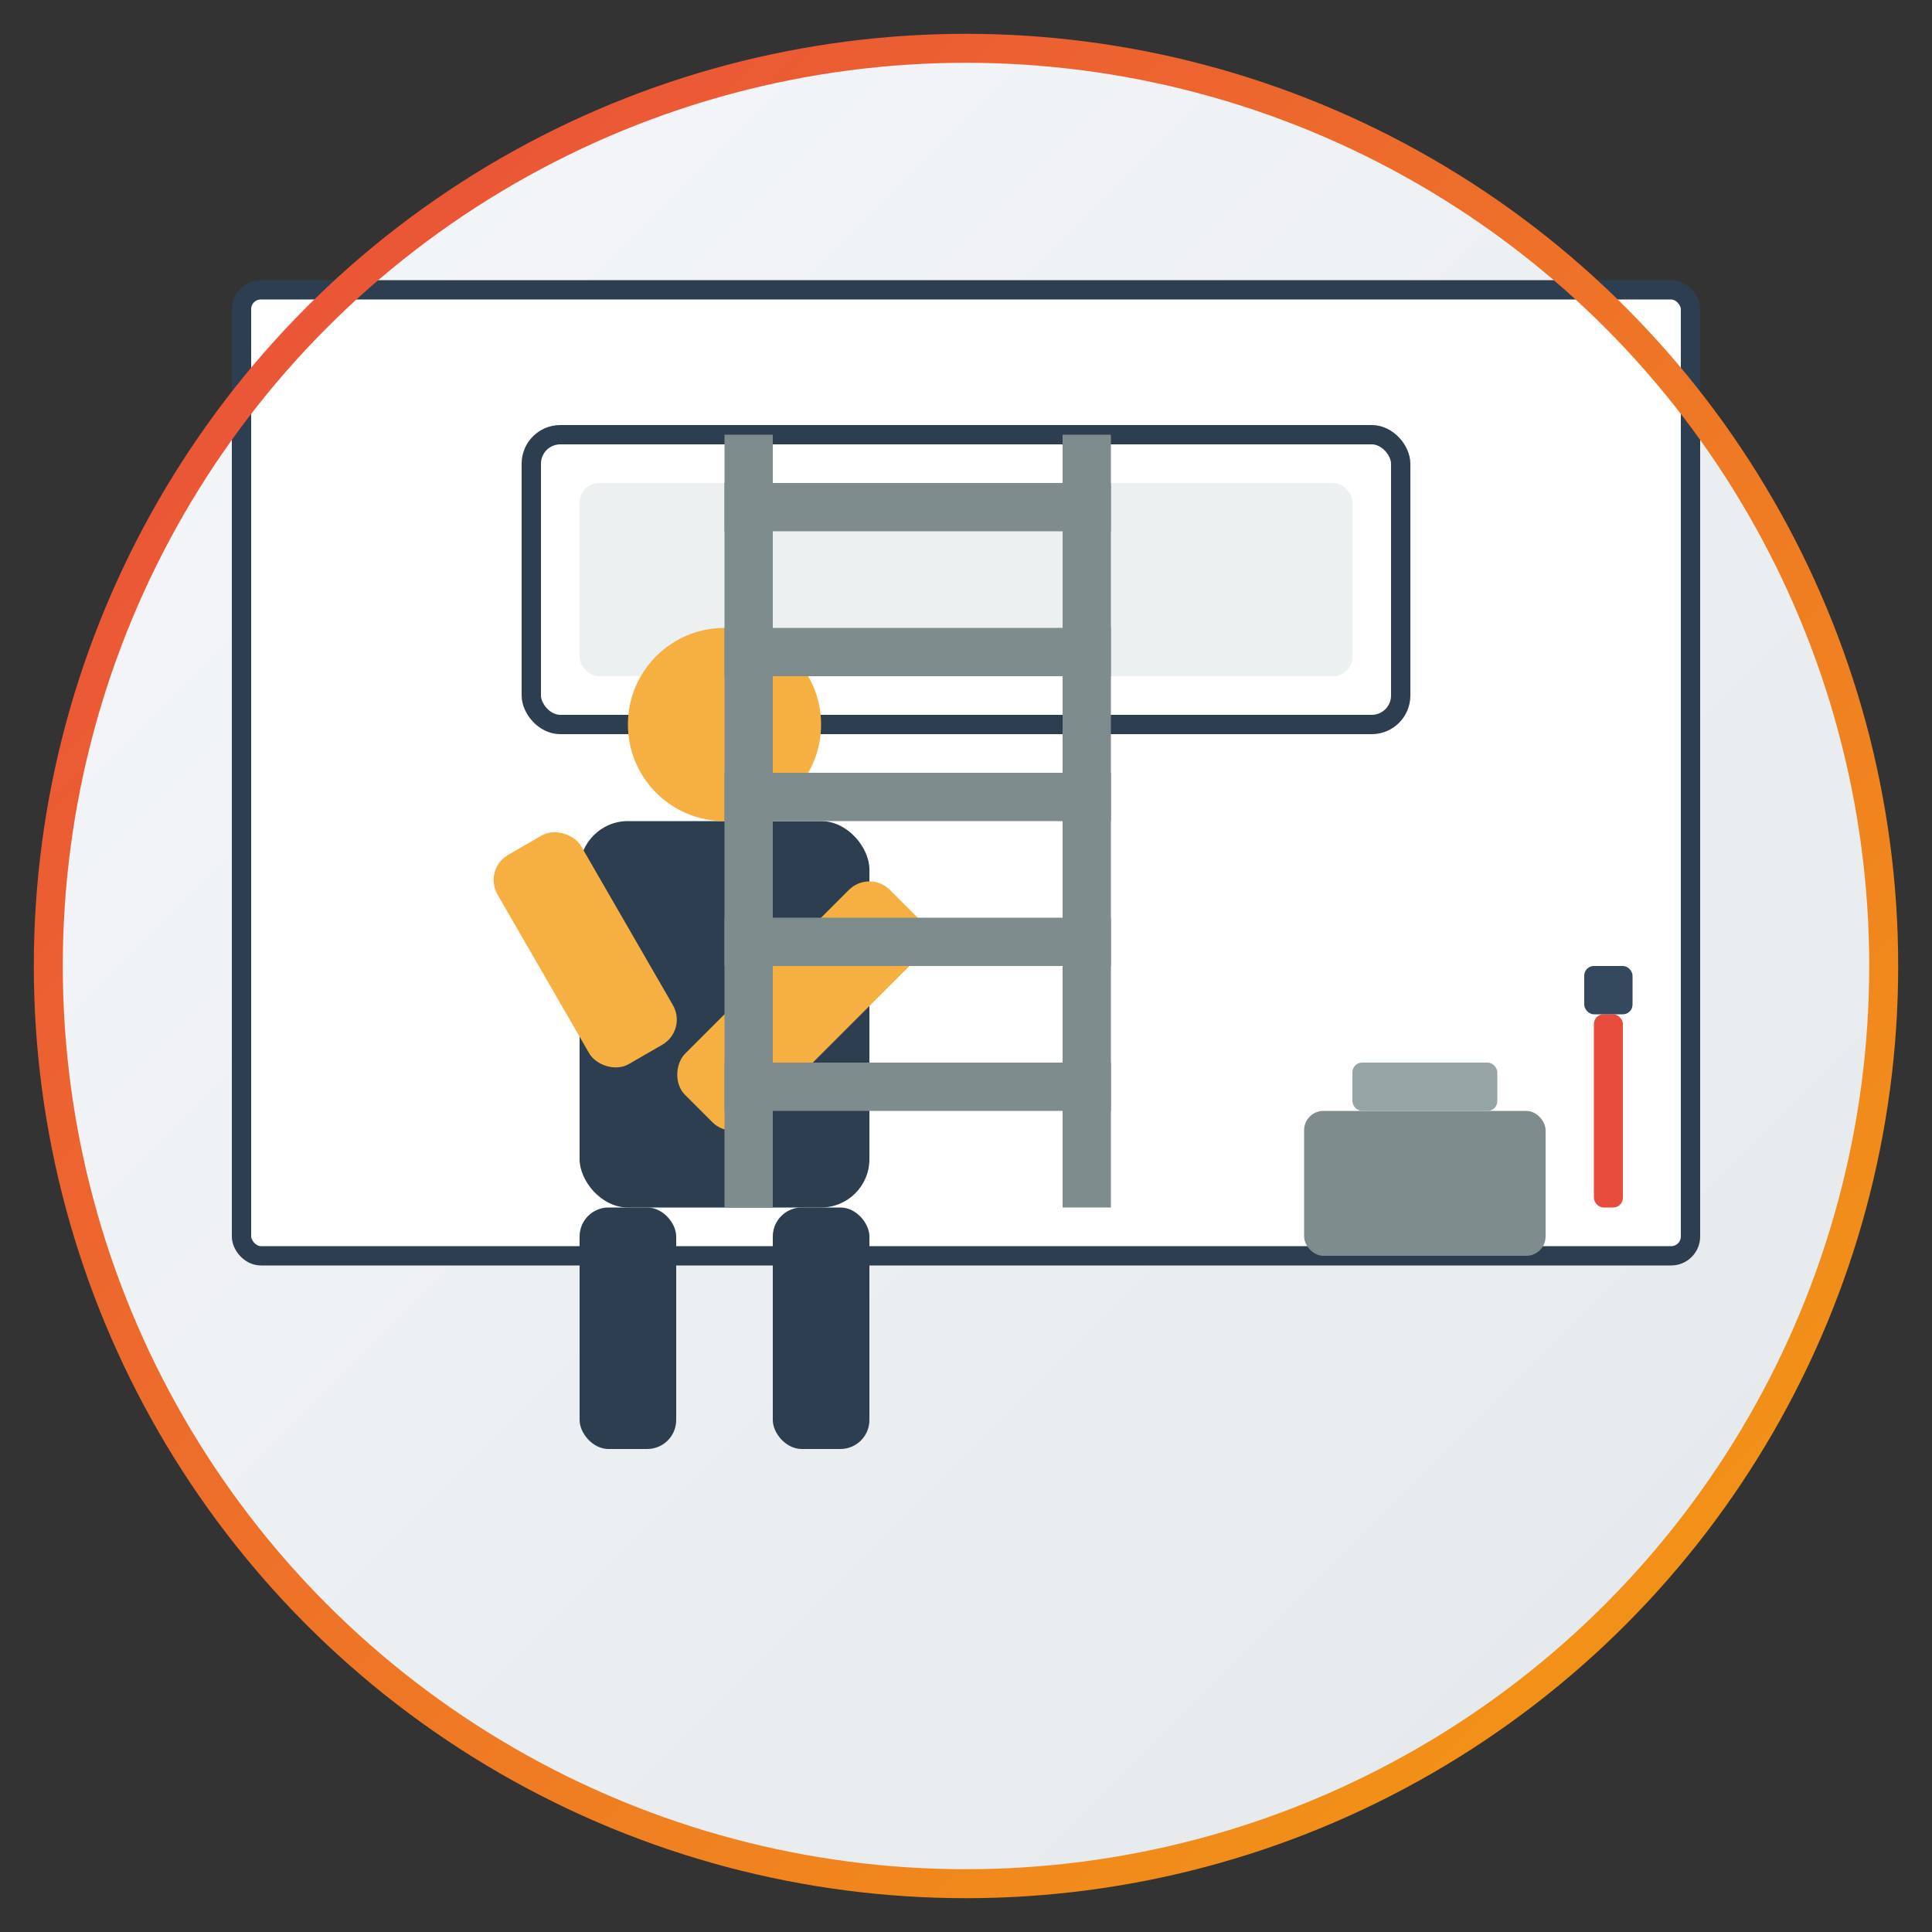
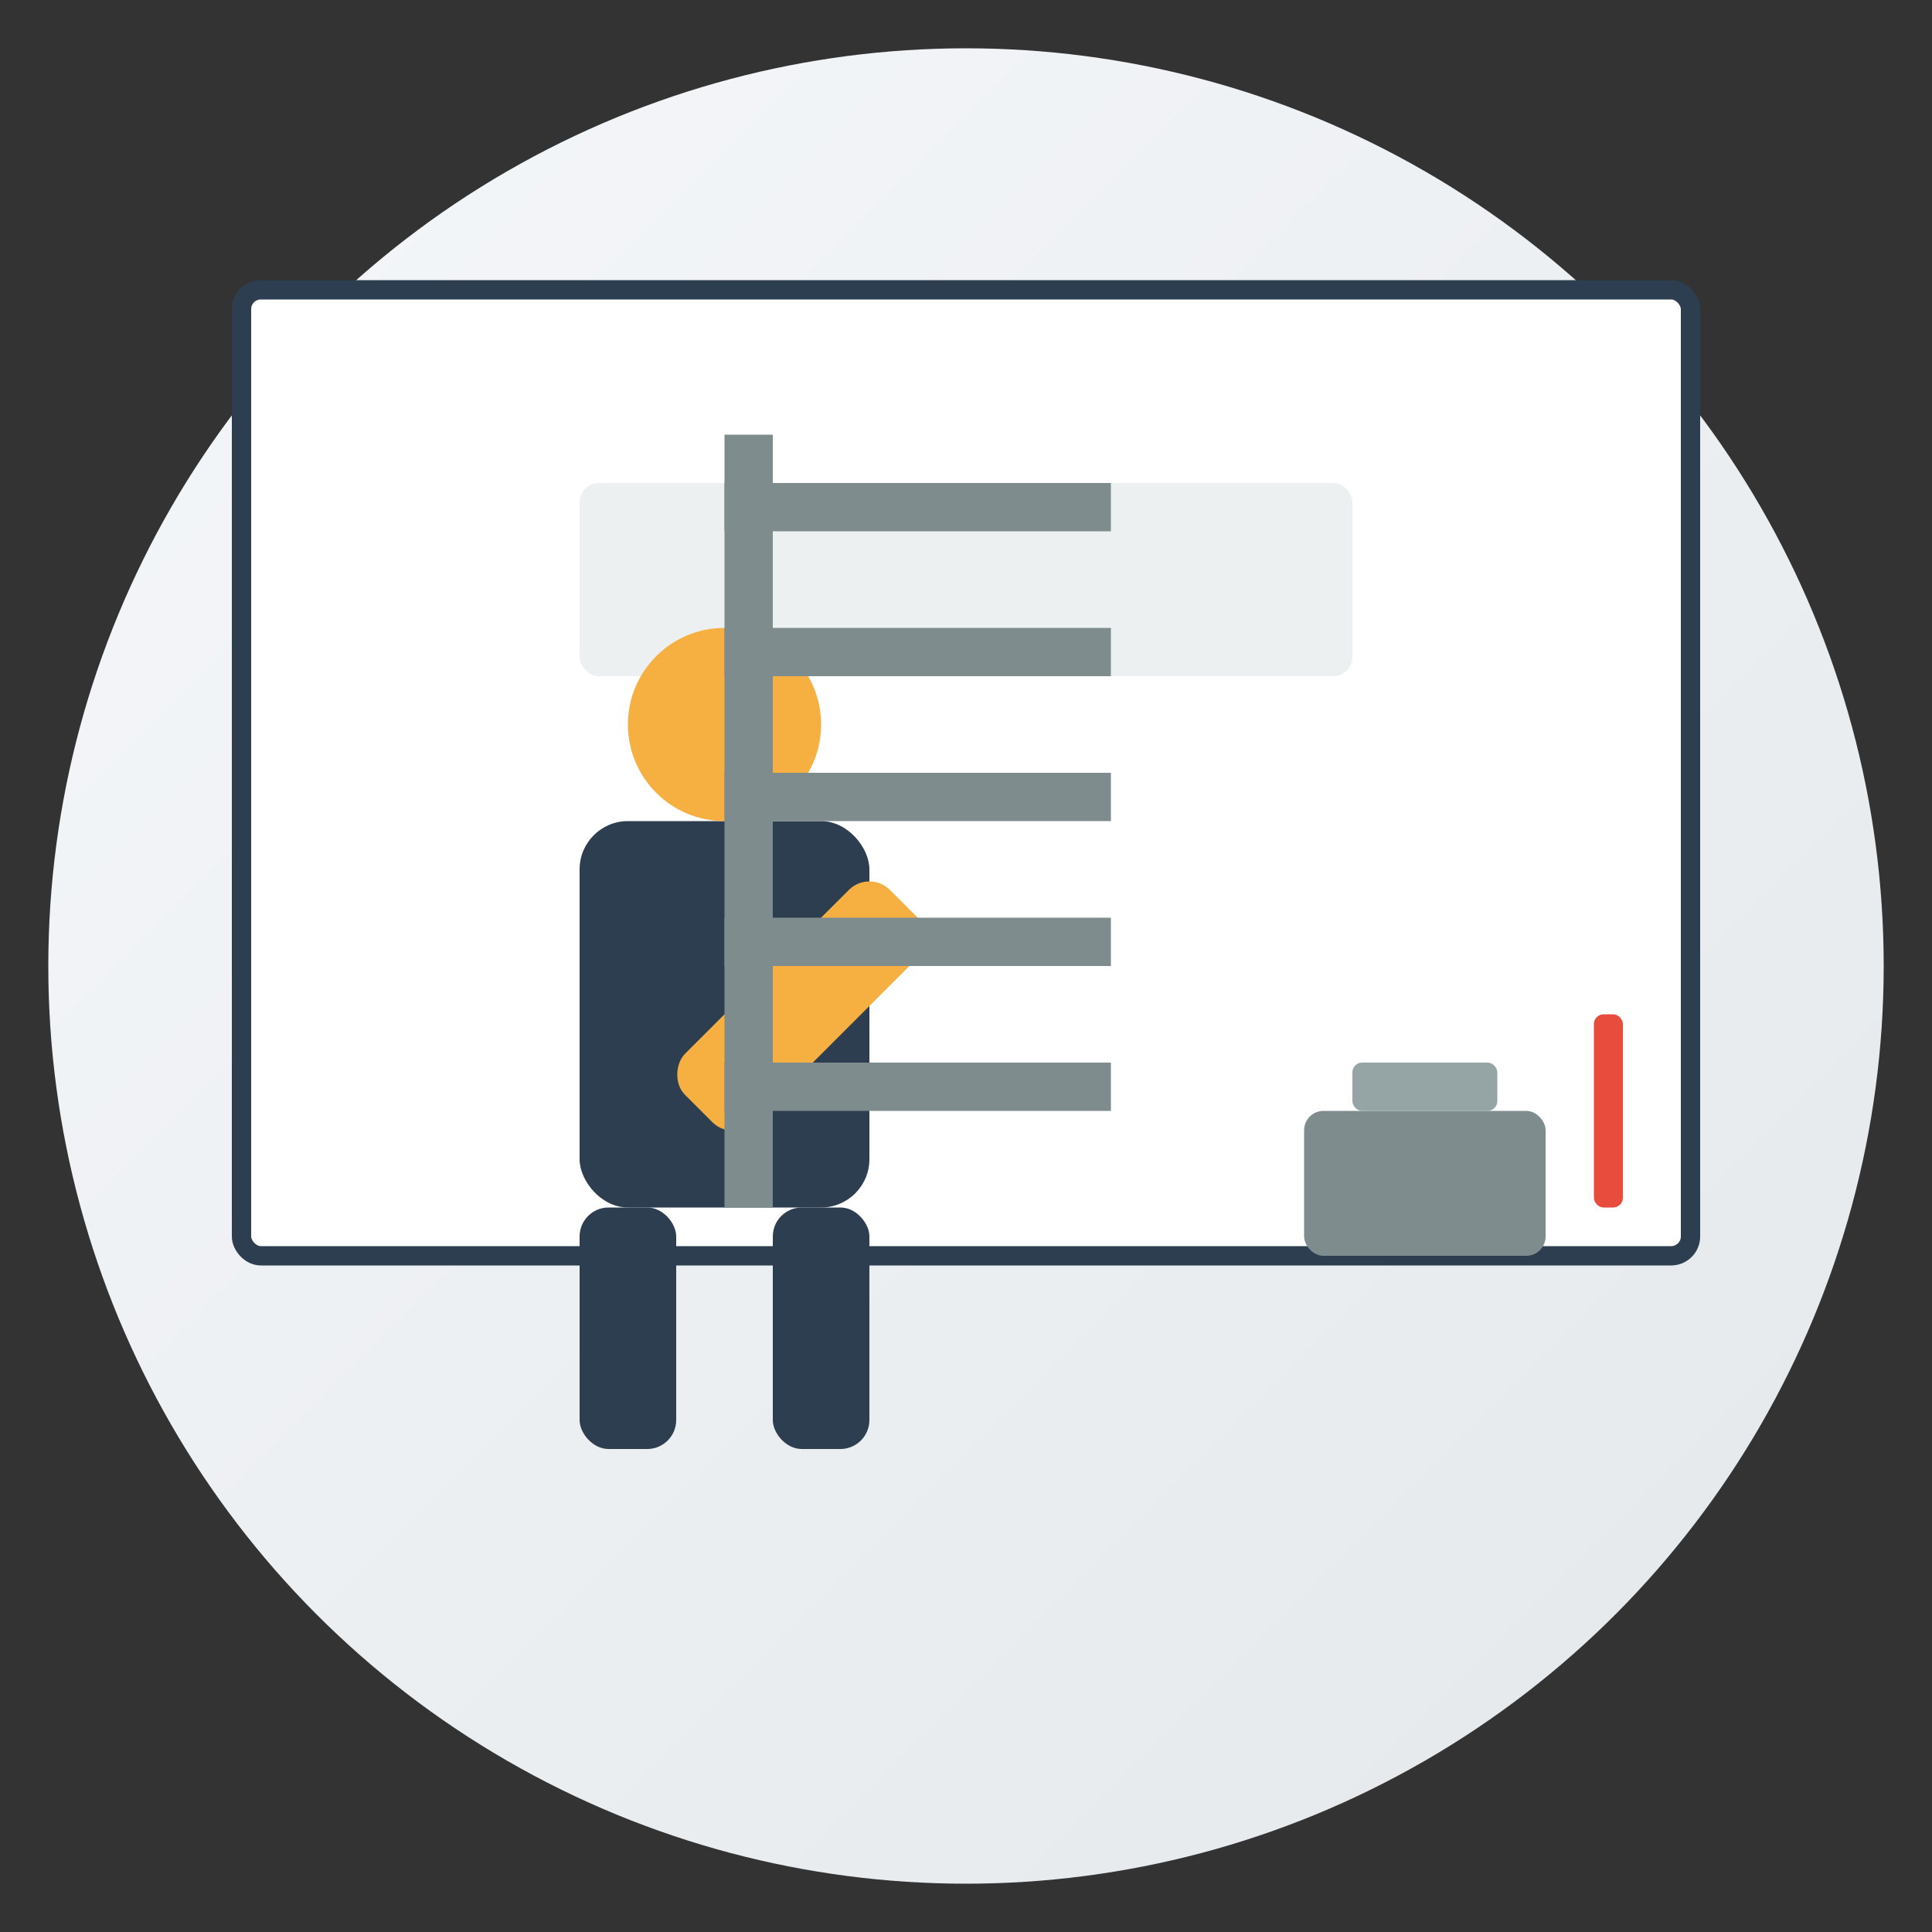
<svg xmlns="http://www.w3.org/2000/svg" width="200" height="200" viewBox="0 0 200 200">
  <rect x="0" y="0" width="200" height="200" fill="#333333" stroke="none" />
  <defs>
    <linearGradient id="service1Gradient" x1="0%" y1="0%" x2="100%" y2="100%">
      <stop offset="0%" stop-color="#e94b3c" />
      <stop offset="100%" stop-color="#f39c12" />
    </linearGradient>
    <linearGradient id="bgGradient" x1="0%" y1="0%" x2="100%" y2="100%">
      <stop offset="0%" stop-color="#f5f7fa" />
      <stop offset="100%" stop-color="#e4e8eb" />
    </linearGradient>
  </defs>
  <circle cx="100" cy="100" r="95" fill="url(#bgGradient)" />
  <g transform="translate(25, 30)">
    <rect x="0" y="0" width="150" height="100" rx="2" ry="2" fill="#ffffff" stroke="#2c3e50" stroke-width="2" />
-     <rect x="30" y="15" width="90" height="30" rx="3" ry="3" fill="#ffffff" stroke="#2c3e50" stroke-width="2" />
    <rect x="35" y="20" width="80" height="20" rx="2" ry="2" fill="#ecf0f1" />
    <g transform="translate(50, 95)">
      <rect x="-15" y="-40" width="30" height="40" rx="5" ry="5" fill="#2c3e50" />
      <circle cx="0" cy="-50" r="10" fill="#f5b041" />
-       <rect x="-25" y="-35" width="10" height="25" rx="3" ry="3" fill="#f5b041" transform="rotate(-30, -25, -35)" />
      <rect x="15" y="-35" width="10" height="30" rx="3" ry="3" fill="#f5b041" transform="rotate(45, 15, -35)" />
      <rect x="-15" y="0" width="10" height="25" rx="3" ry="3" fill="#2c3e50" />
      <rect x="5" y="0" width="10" height="25" rx="3" ry="3" fill="#2c3e50" />
    </g>
    <g transform="translate(70, 95)">
      <rect x="-20" y="-80" width="5" height="80" fill="#7f8c8d" />
-       <rect x="15" y="-80" width="5" height="80" fill="#7f8c8d" />
      <rect x="-20" y="-75" width="40" height="5" fill="#7f8c8d" />
      <rect x="-20" y="-60" width="40" height="5" fill="#7f8c8d" />
      <rect x="-20" y="-45" width="40" height="5" fill="#7f8c8d" />
      <rect x="-20" y="-30" width="40" height="5" fill="#7f8c8d" />
      <rect x="-20" y="-15" width="40" height="5" fill="#7f8c8d" />
    </g>
    <g transform="translate(110, 85)">
      <rect x="0" y="0" width="25" height="15" rx="2" ry="2" fill="#7f8c8d" />
      <rect x="5" y="-5" width="15" height="5" rx="1" ry="1" fill="#95a5a6" />
      <rect x="30" y="-10" width="3" height="20" rx="1" ry="1" fill="#e74c3c" />
-       <rect x="29" y="-15" width="5" height="5" rx="1" ry="1" fill="#34495e" />
    </g>
  </g>
-   <circle cx="100" cy="100" r="95" fill="none" stroke="url(#service1Gradient)" stroke-width="3" />
</svg>